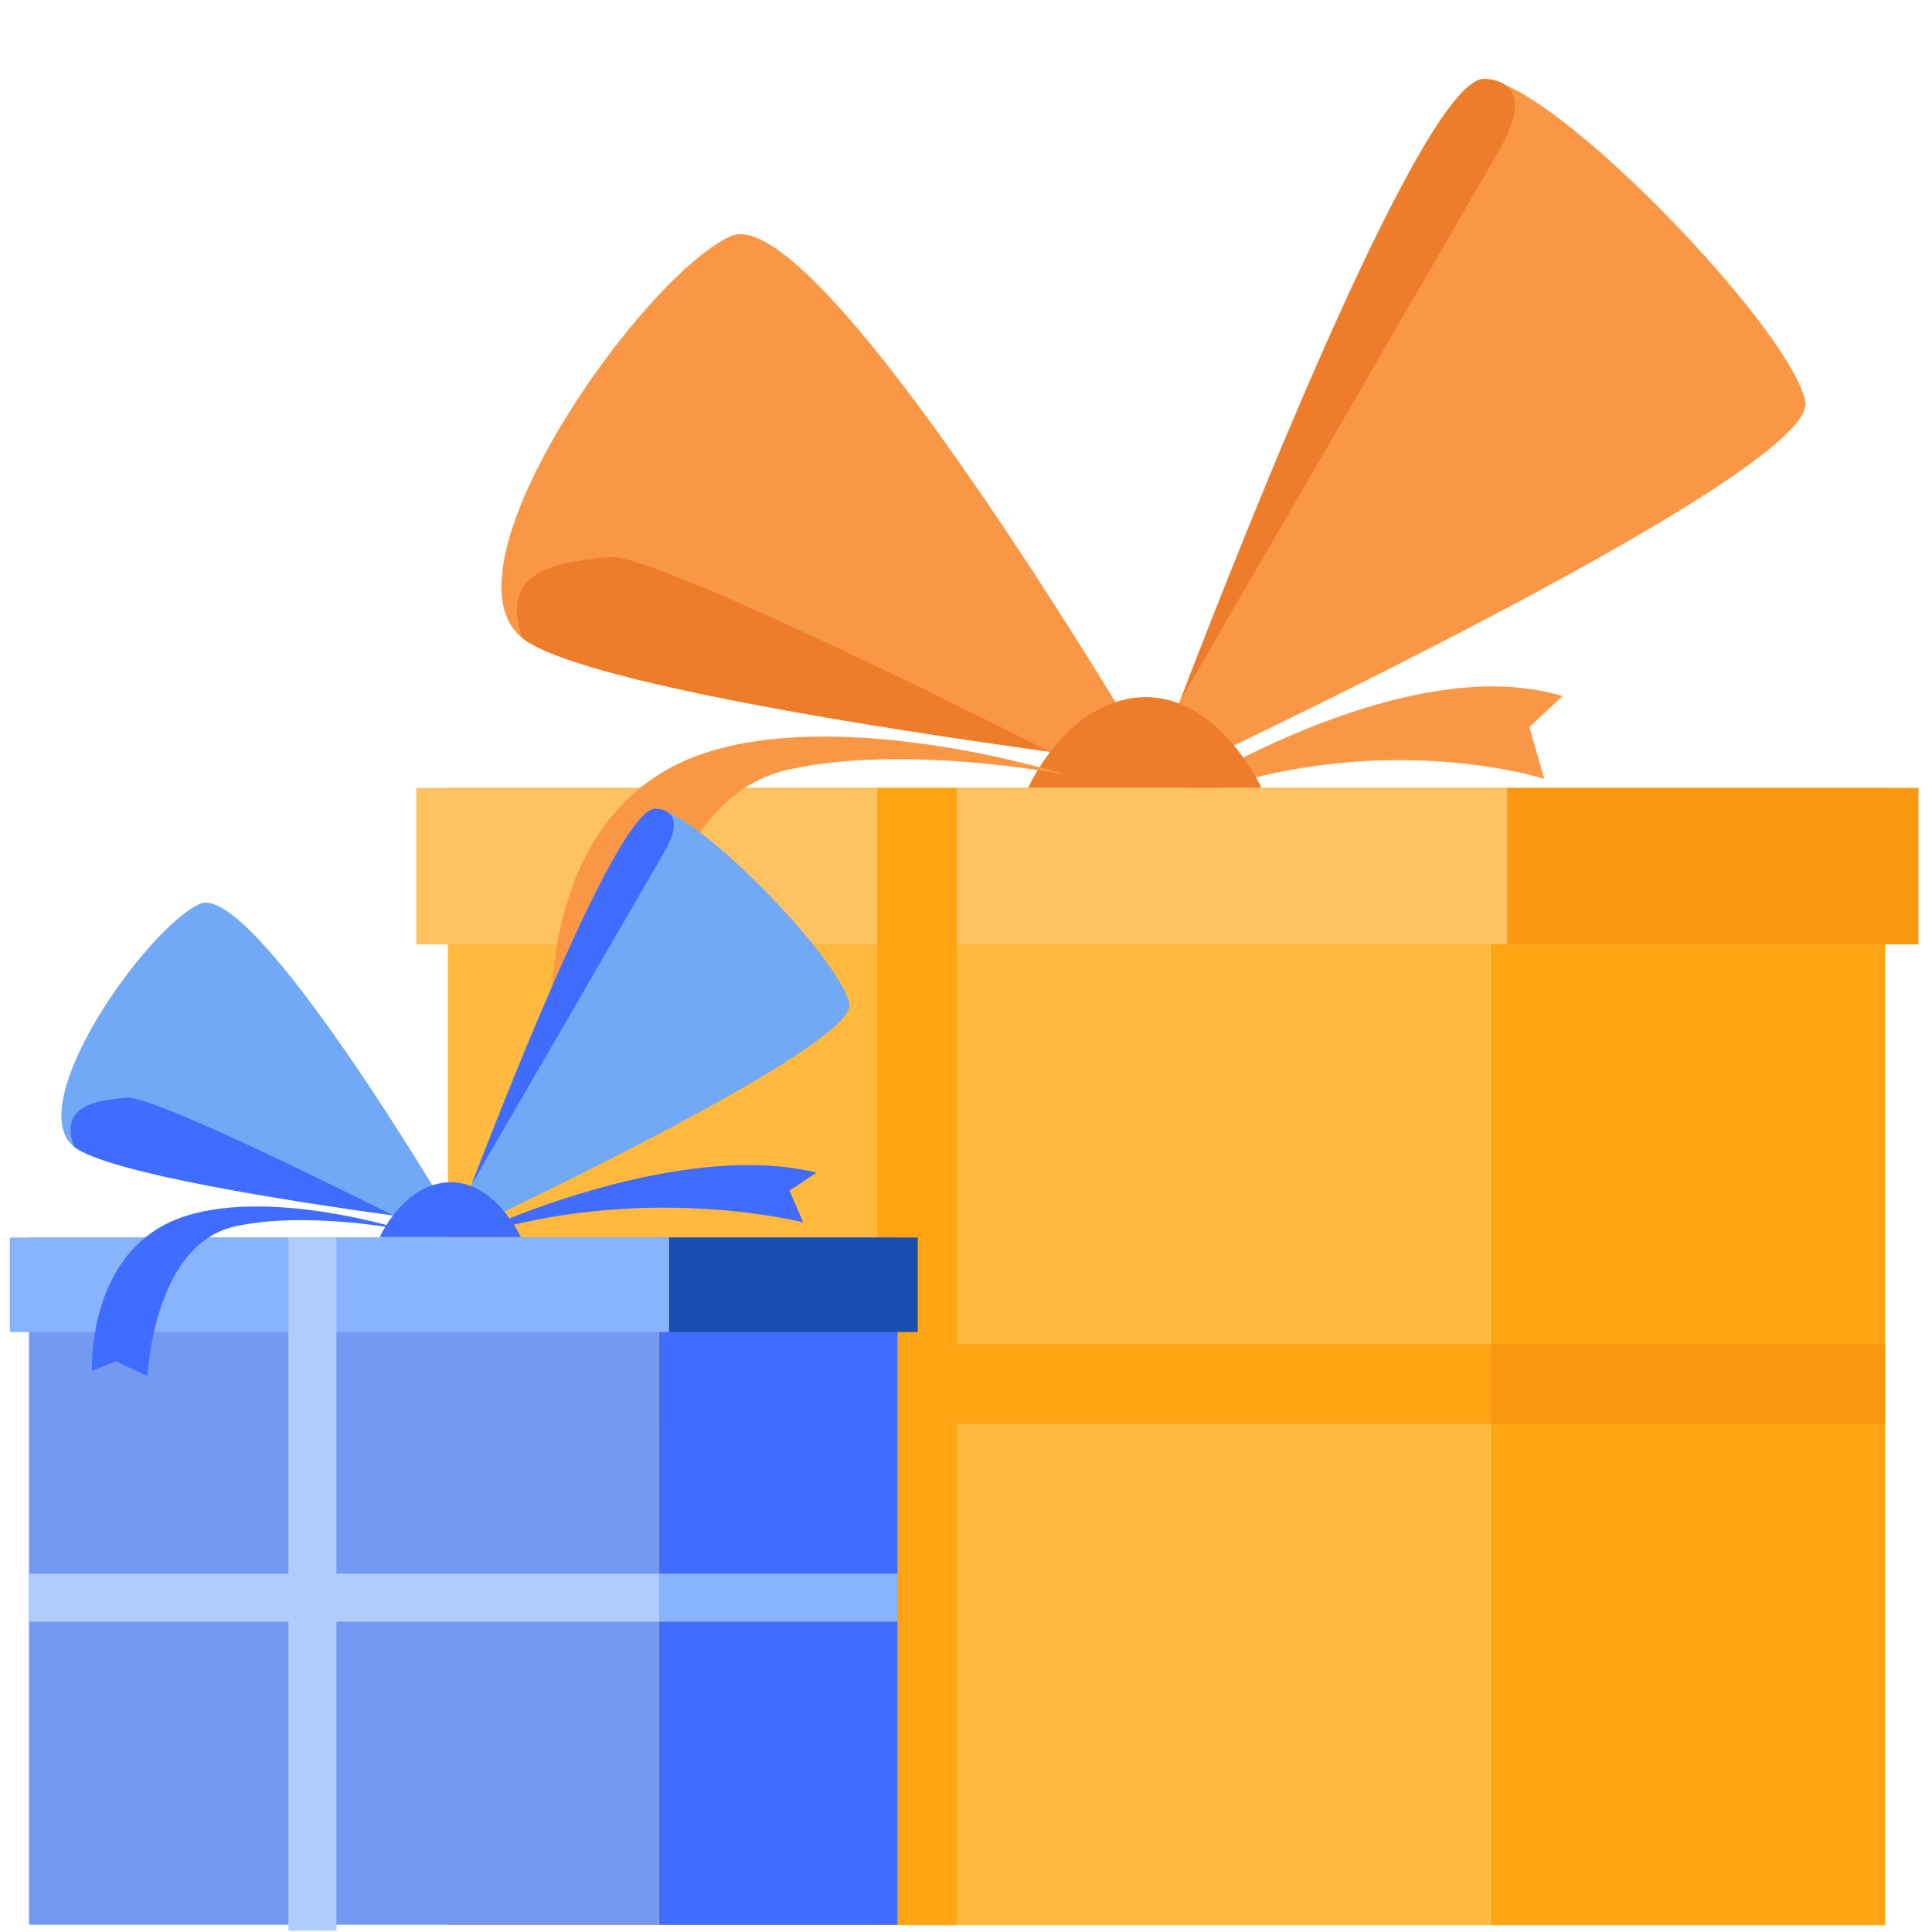
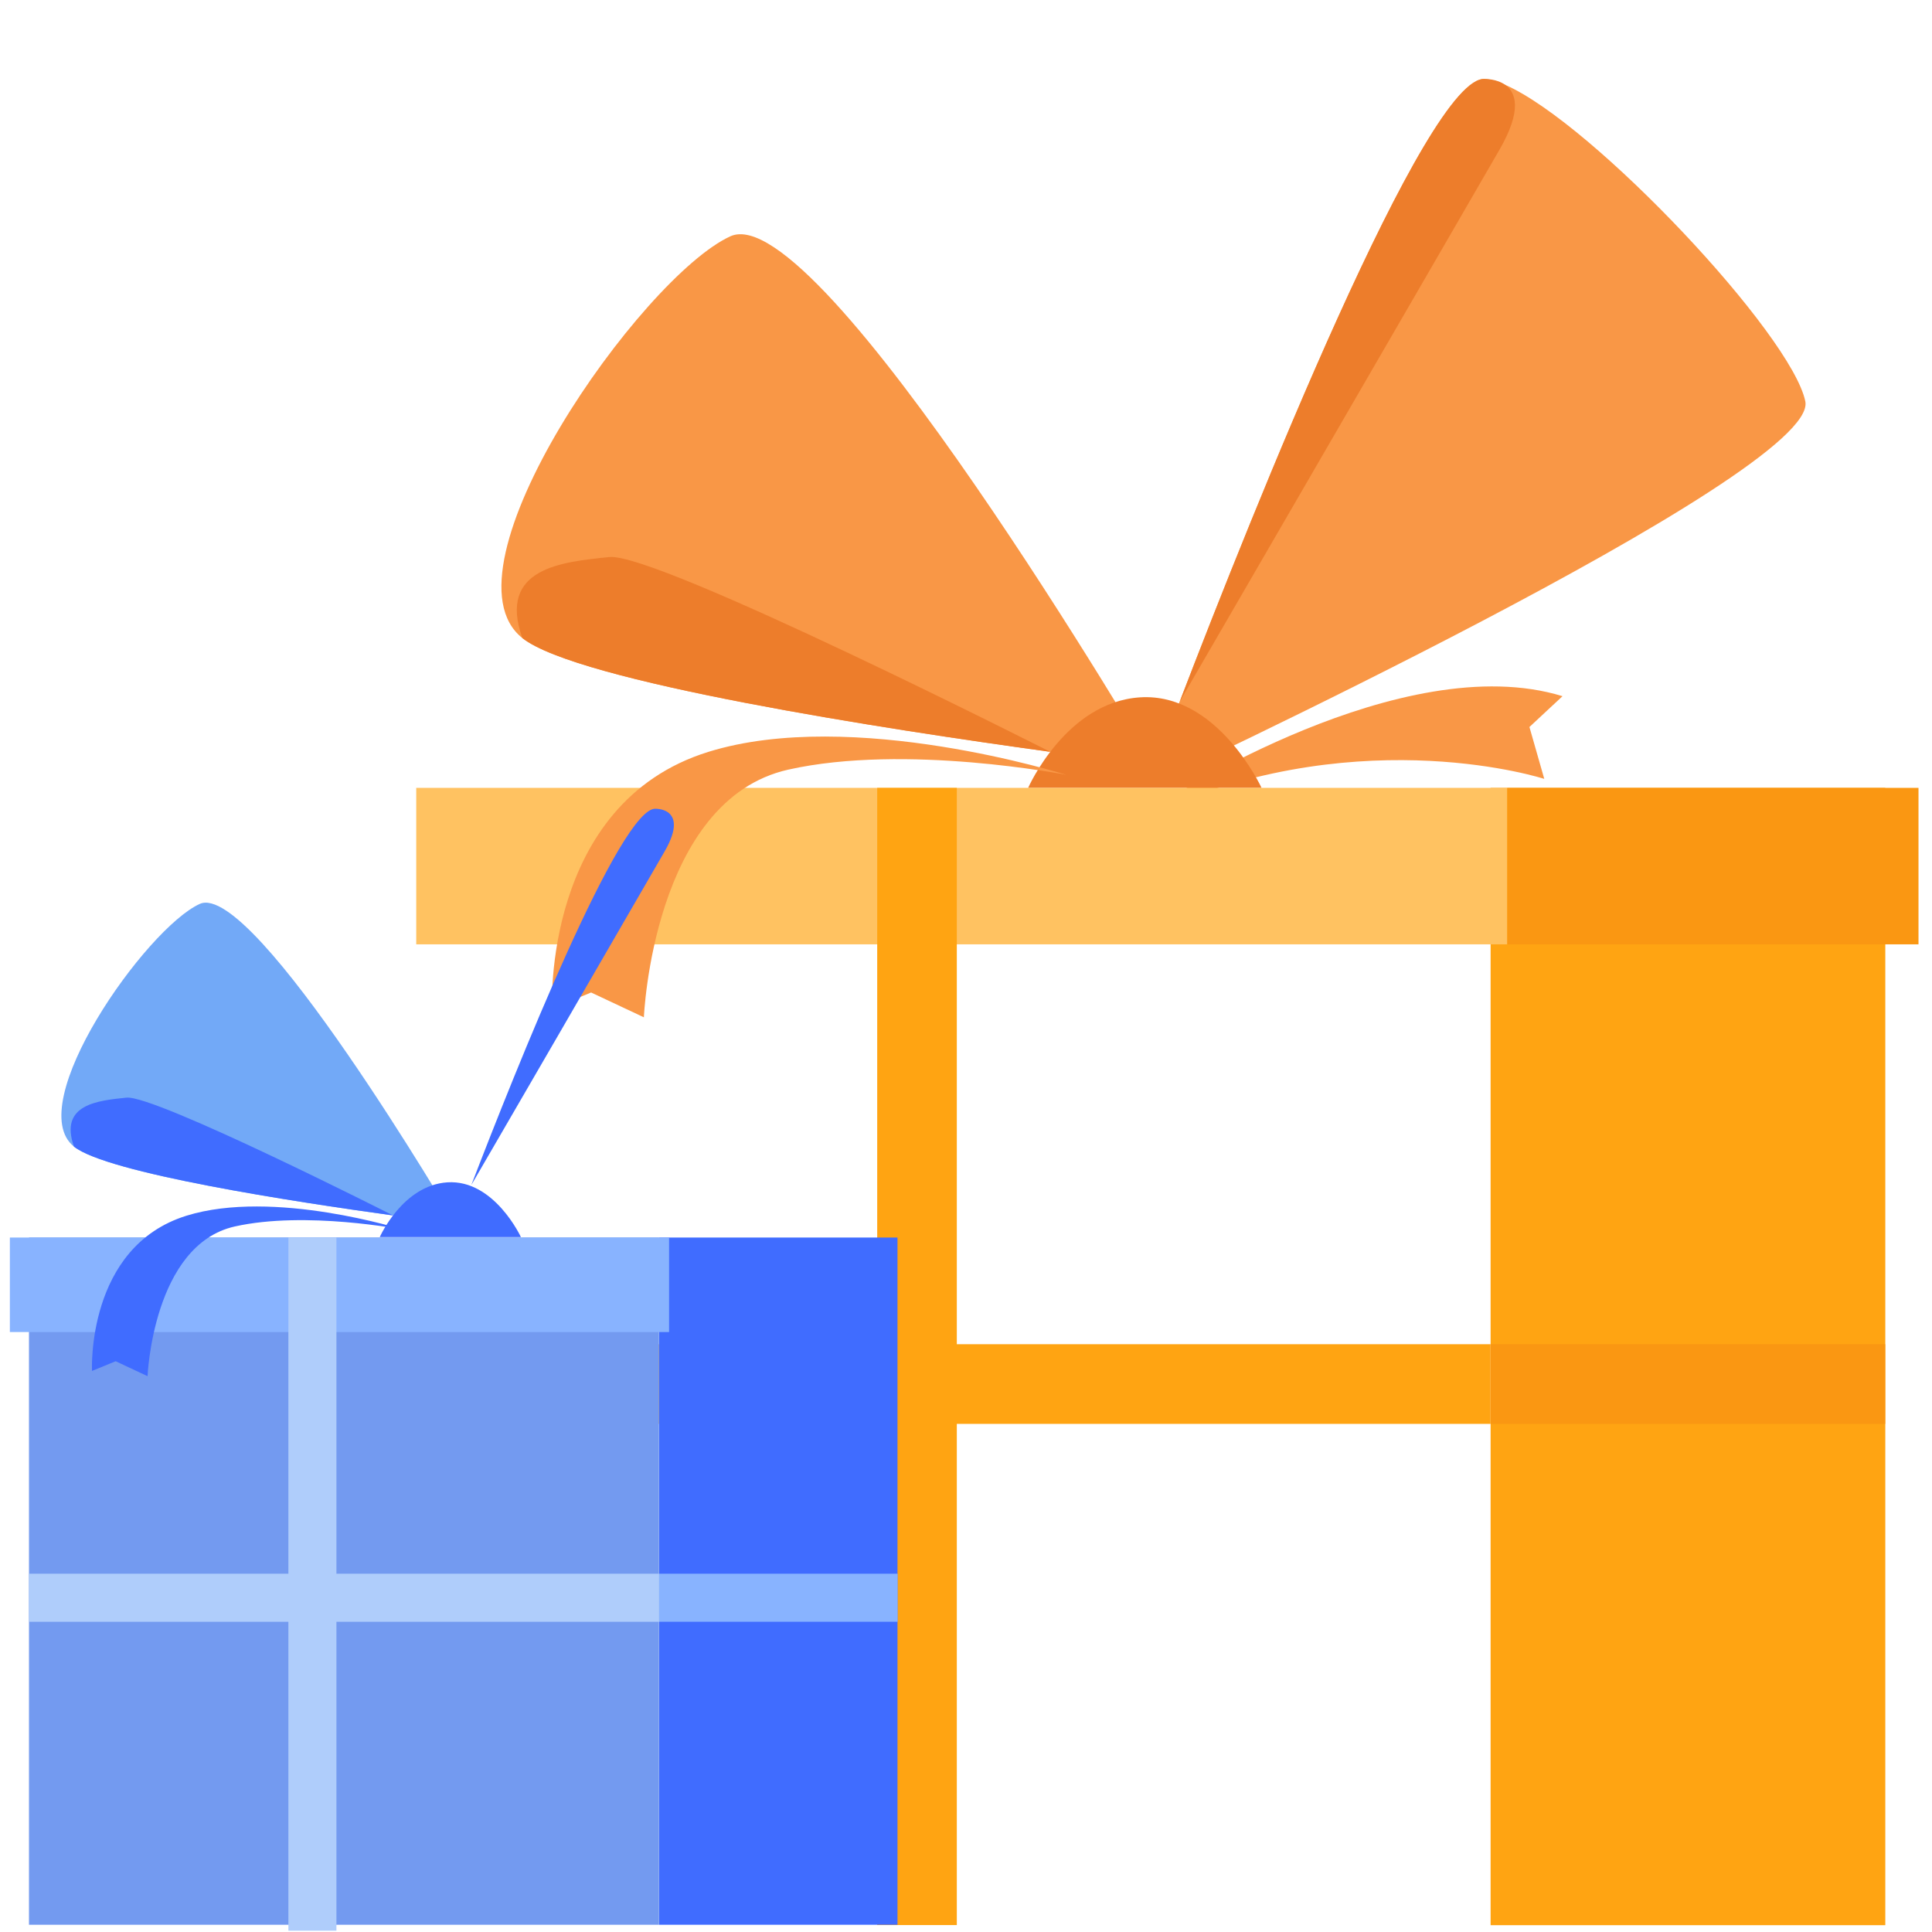
<svg xmlns="http://www.w3.org/2000/svg" width="150" height="150" viewBox="0 0 150 150" fill="none">
  <g id="Frame">
    <g id="Group 7218">
      <g id="Group">
        <path id="Vector" d="M146.374 61.17H115.73V149.471H146.374V61.17Z" fill="#FFA412" />
-         <path id="Vector_2" d="M115.731 61.17H34.773V149.471H115.731V61.17Z" fill="#FFB93E" />
        <path id="Vector_3" d="M115.723 110.549V104.365L34.765 104.365V110.549L115.723 110.549Z" fill="#FFA412" />
        <path id="Vector_4" d="M146.367 110.551V104.367H115.724V110.551H146.367Z" fill="#FA9712" />
        <path id="Vector_5" d="M90.59 62.118C90.59 62.118 108.88 50.225 121.313 54.052L118.745 56.444L119.897 60.473C119.897 60.473 106.075 55.969 90.203 62.796L90.59 62.118Z" fill="#F99746" />
        <path id="Vector_6" d="M89.567 59.426C89.567 59.426 86.34 59.039 81.531 58.37C68.763 56.611 44.846 52.934 40.555 49.538C33.811 44.199 49.797 21.503 56.708 18.345C63.628 15.205 89.567 59.426 89.567 59.426Z" fill="#F99746" />
        <path id="Vector_7" d="M140.165 31.163C141.316 36.784 89.086 61.072 89.086 61.072C89.086 61.072 90.036 58.503 91.583 54.474C91.583 54.474 91.583 54.474 91.592 54.466C97.237 39.767 110.84 5.653 115.316 6.128C115.764 6.172 116.292 6.339 116.881 6.594C123.739 9.62 139.101 25.991 140.165 31.163Z" fill="#F99746" />
        <path id="Vector_8" d="M116.434 11.598C113.242 17.14 91.928 53.902 91.594 54.474C97.239 39.774 110.842 5.661 115.317 6.136C115.317 6.136 116.205 6.109 116.882 6.602C117.691 7.191 118.193 8.537 116.434 11.598Z" fill="#ED7D2B" />
        <path id="Vector_9" d="M81.538 58.371C68.762 56.611 44.845 52.934 40.554 49.539C38.619 44.076 43.649 43.628 47.307 43.249C50.956 42.862 81.538 58.371 81.538 58.371Z" fill="#ED7D2B" />
        <path id="Vector_10" d="M79.824 61.17C79.824 61.17 82.752 54.511 88.512 54.142C94.526 53.755 97.947 61.17 97.947 61.17H79.824Z" fill="#ED7D2B" />
        <path id="Vector_11" d="M117.028 61.17H32.316V73.318H117.028V61.17Z" fill="#FFC261" />
        <path id="Vector_12" d="M148.951 61.17H117.023V73.318H148.951V61.17Z" fill="#FA9712" />
        <path id="Vector_13" d="M82.789 60.158C82.789 60.158 66.197 54.898 55.003 58.373C42.095 62.375 42.86 78.306 42.86 78.306L45.894 77.057L49.991 78.983C49.991 78.983 50.686 62.111 61.202 59.754C70.303 57.713 82.789 60.158 82.789 60.158Z" fill="#F99746" />
        <path id="Vector_14" d="M74.287 61.17H68.106V149.462H74.287V61.17Z" fill="#FFA412" />
      </g>
      <g id="Group_2">
        <path id="Vector_15" d="M69.681 96.082H51.168V149.438H69.681V96.082Z" fill="#406CFF" />
        <path id="Vector_16" d="M51.164 96.082H2.25V149.438H51.164V96.082Z" fill="#739AF0" />
        <path id="Vector_17" d="M51.168 125.915V122.184L2.254 122.184V125.915L51.168 125.915Z" fill="#AFCDFB" />
        <path id="Vector_18" d="M69.691 125.913V122.182H51.179V125.913H69.691Z" fill="#88B3FF" />
-         <path id="Vector_19" d="M37.944 95.266C37.944 95.266 52.935 88.451 63.393 91.043L61.304 92.444L62.359 94.91C62.359 94.91 50.731 91.879 37.641 95.673L37.944 95.266Z" fill="#406CFF" />
        <g id="Group_3">
          <path id="Vector_20" d="M35.366 95.004C35.366 95.004 33.412 94.763 30.508 94.366C22.798 93.3 8.339 91.084 5.748 89.025C1.673 85.796 11.327 72.083 15.506 70.181C19.695 68.279 35.366 95.004 35.366 95.004Z" fill="#72A9F7" />
-           <path id="Vector_21" d="M65.947 77.925C66.647 81.322 35.086 95.996 35.086 95.996C35.086 95.996 35.66 94.439 36.59 92.014C40.007 83.13 48.218 62.52 50.924 62.802C51.196 62.833 51.509 62.927 51.864 63.084C56.012 64.903 65.299 74.79 65.947 77.925Z" fill="#72A9F7" />
          <path id="Vector_22" d="M51.606 66.095C49.684 69.439 36.803 91.659 36.594 92.004C40.01 83.12 48.222 62.51 50.927 62.792C50.927 62.792 51.46 62.782 51.868 63.074C52.359 63.44 52.672 64.245 51.606 66.095Z" fill="#406CFF" />
          <path id="Vector_23" d="M30.514 94.366C22.794 93.3 8.345 91.084 5.744 89.025C4.574 85.723 7.614 85.451 9.818 85.221C12.033 84.991 30.514 94.366 30.514 94.366Z" fill="#406CFF" />
          <path id="Vector_24" d="M29.484 96.049C29.484 96.049 31.25 92.026 34.739 91.796C38.375 91.566 40.444 96.049 40.444 96.049H29.484Z" fill="#406CFF" />
        </g>
        <path id="Vector_25" d="M51.947 96.082H0.766V103.419H51.947V96.082Z" fill="#88B3FF" />
-         <path id="Vector_26" d="M71.253 96.082H51.957V103.419H71.253V96.082Z" fill="#1B4DAE" />
        <path id="Vector_27" d="M31.265 95.465C31.265 95.465 21.235 92.287 14.476 94.388C6.682 96.813 7.142 106.439 7.142 106.439L8.981 105.686L11.457 106.846C11.457 106.846 11.874 96.656 18.226 95.224C23.722 93.991 31.265 95.465 31.265 95.465Z" fill="#406CFF" />
        <path id="Vector_28" d="M26.12 96.082H22.391V149.897H26.12V96.082Z" fill="#AFCDFB" />
      </g>
    </g>
  </g>
</svg>